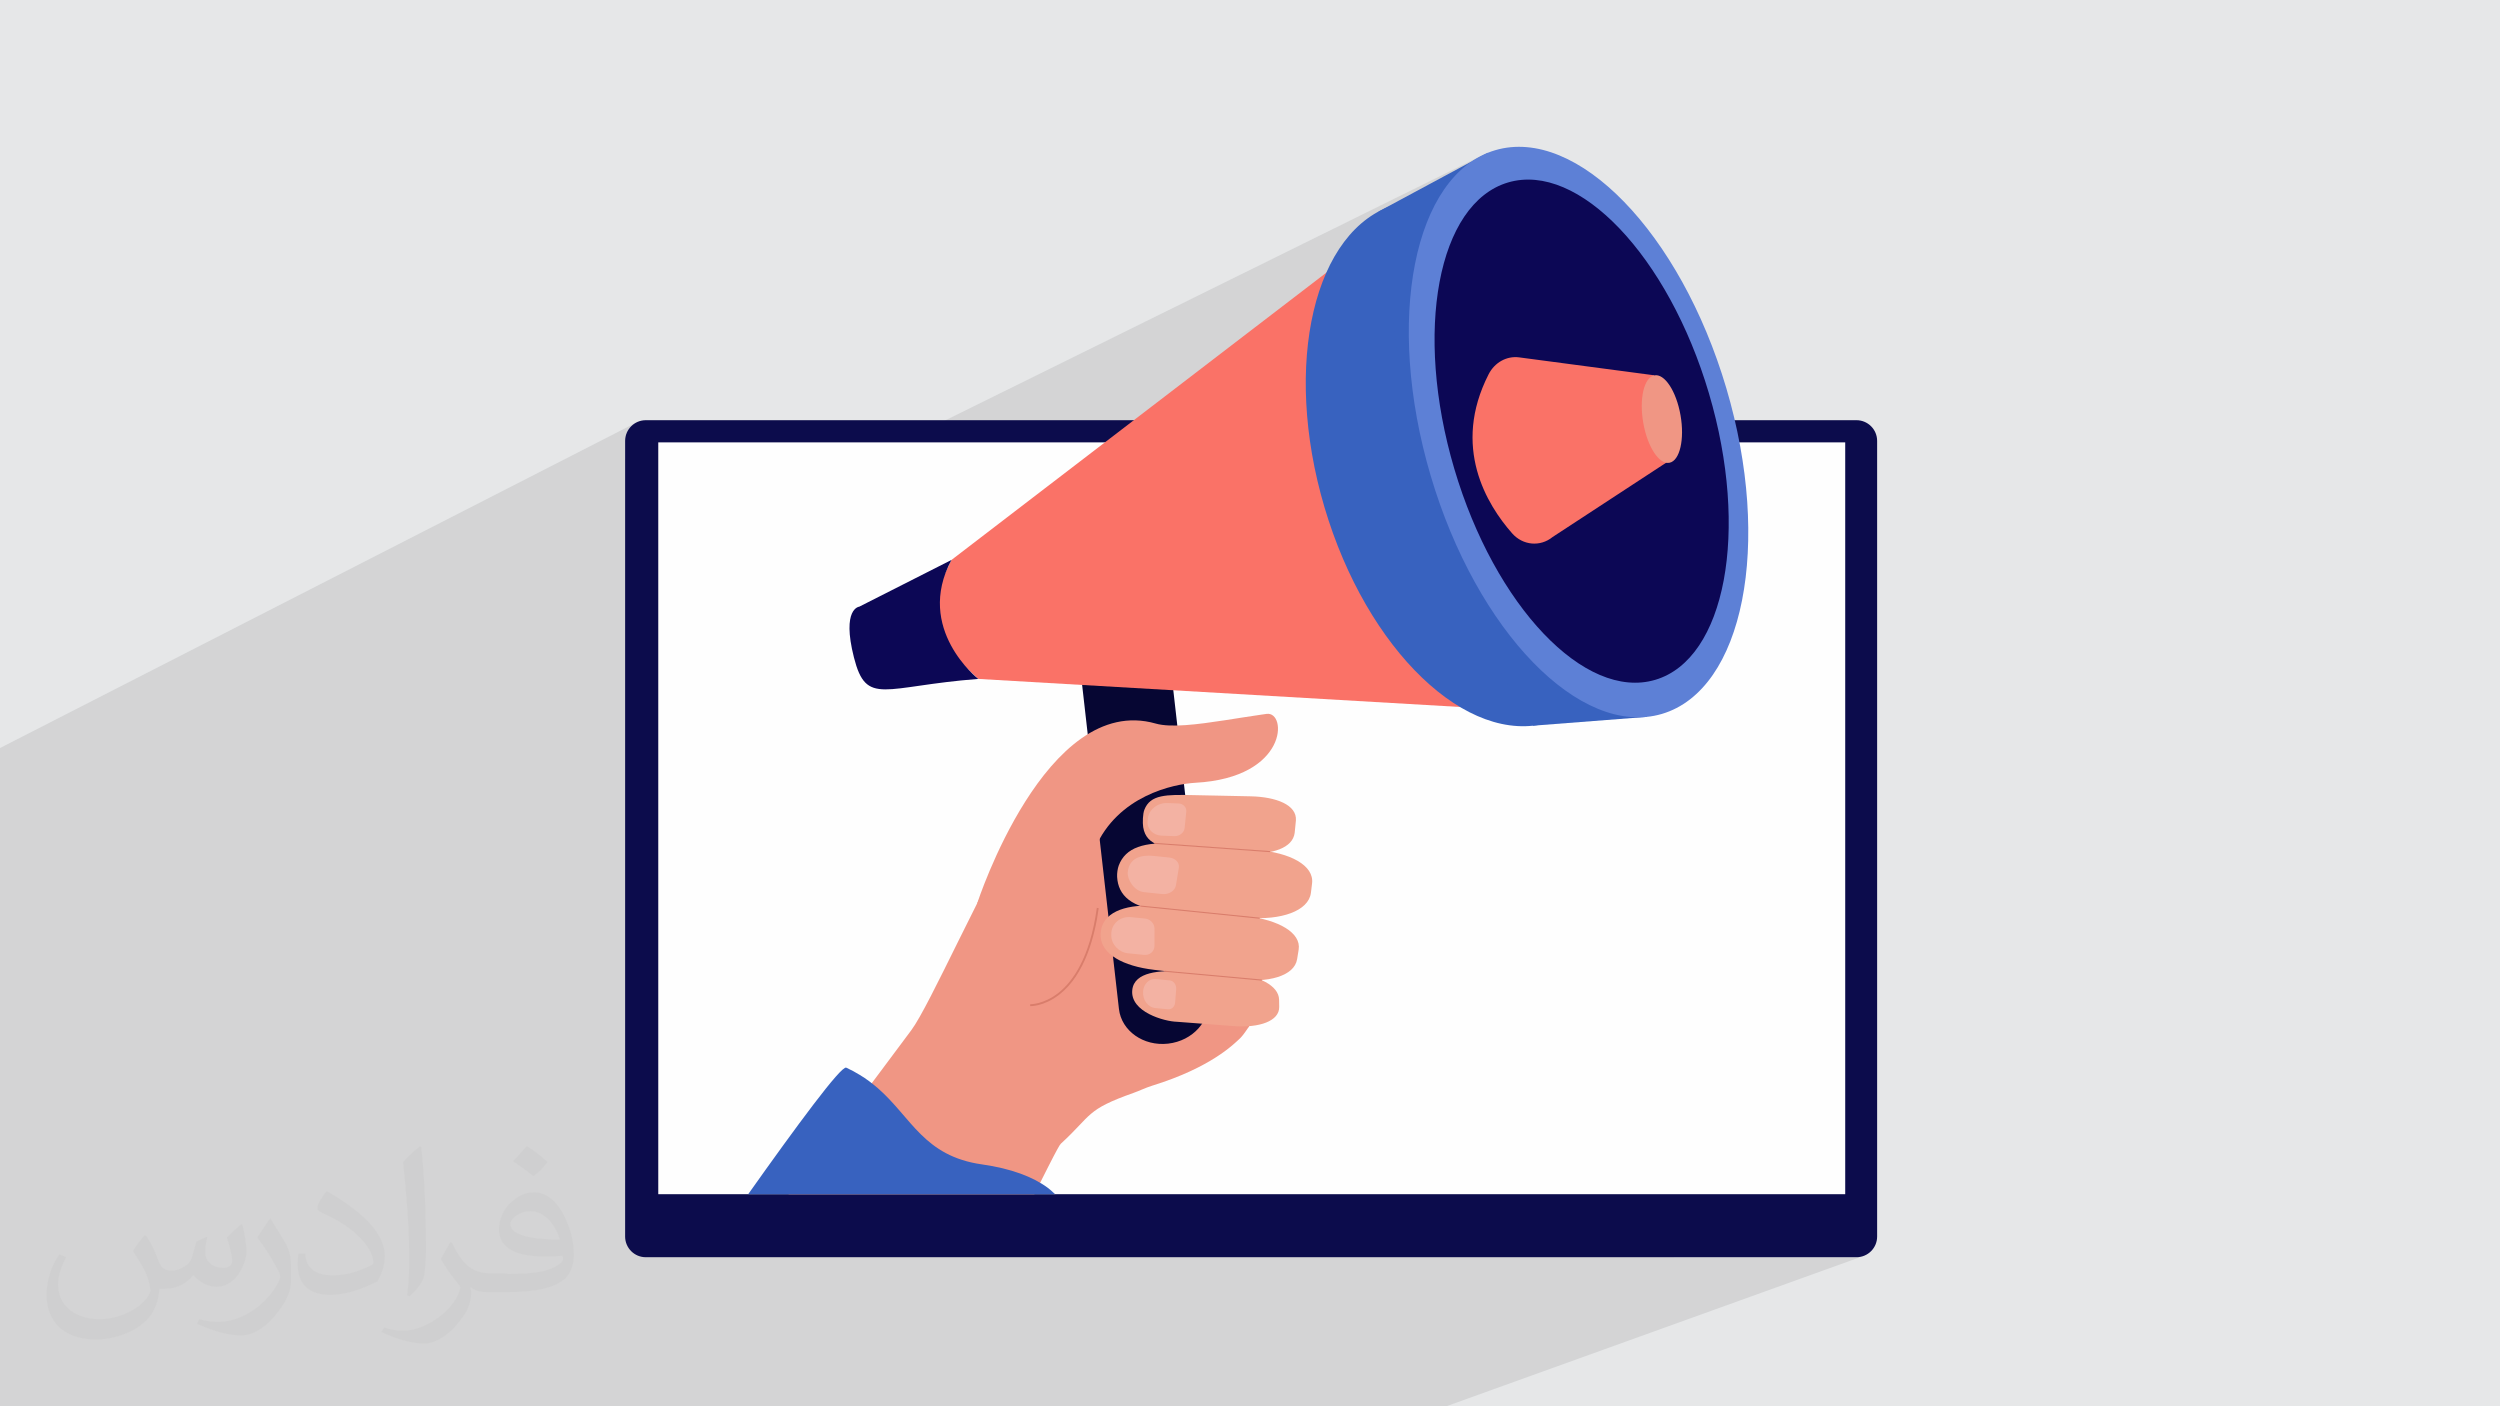
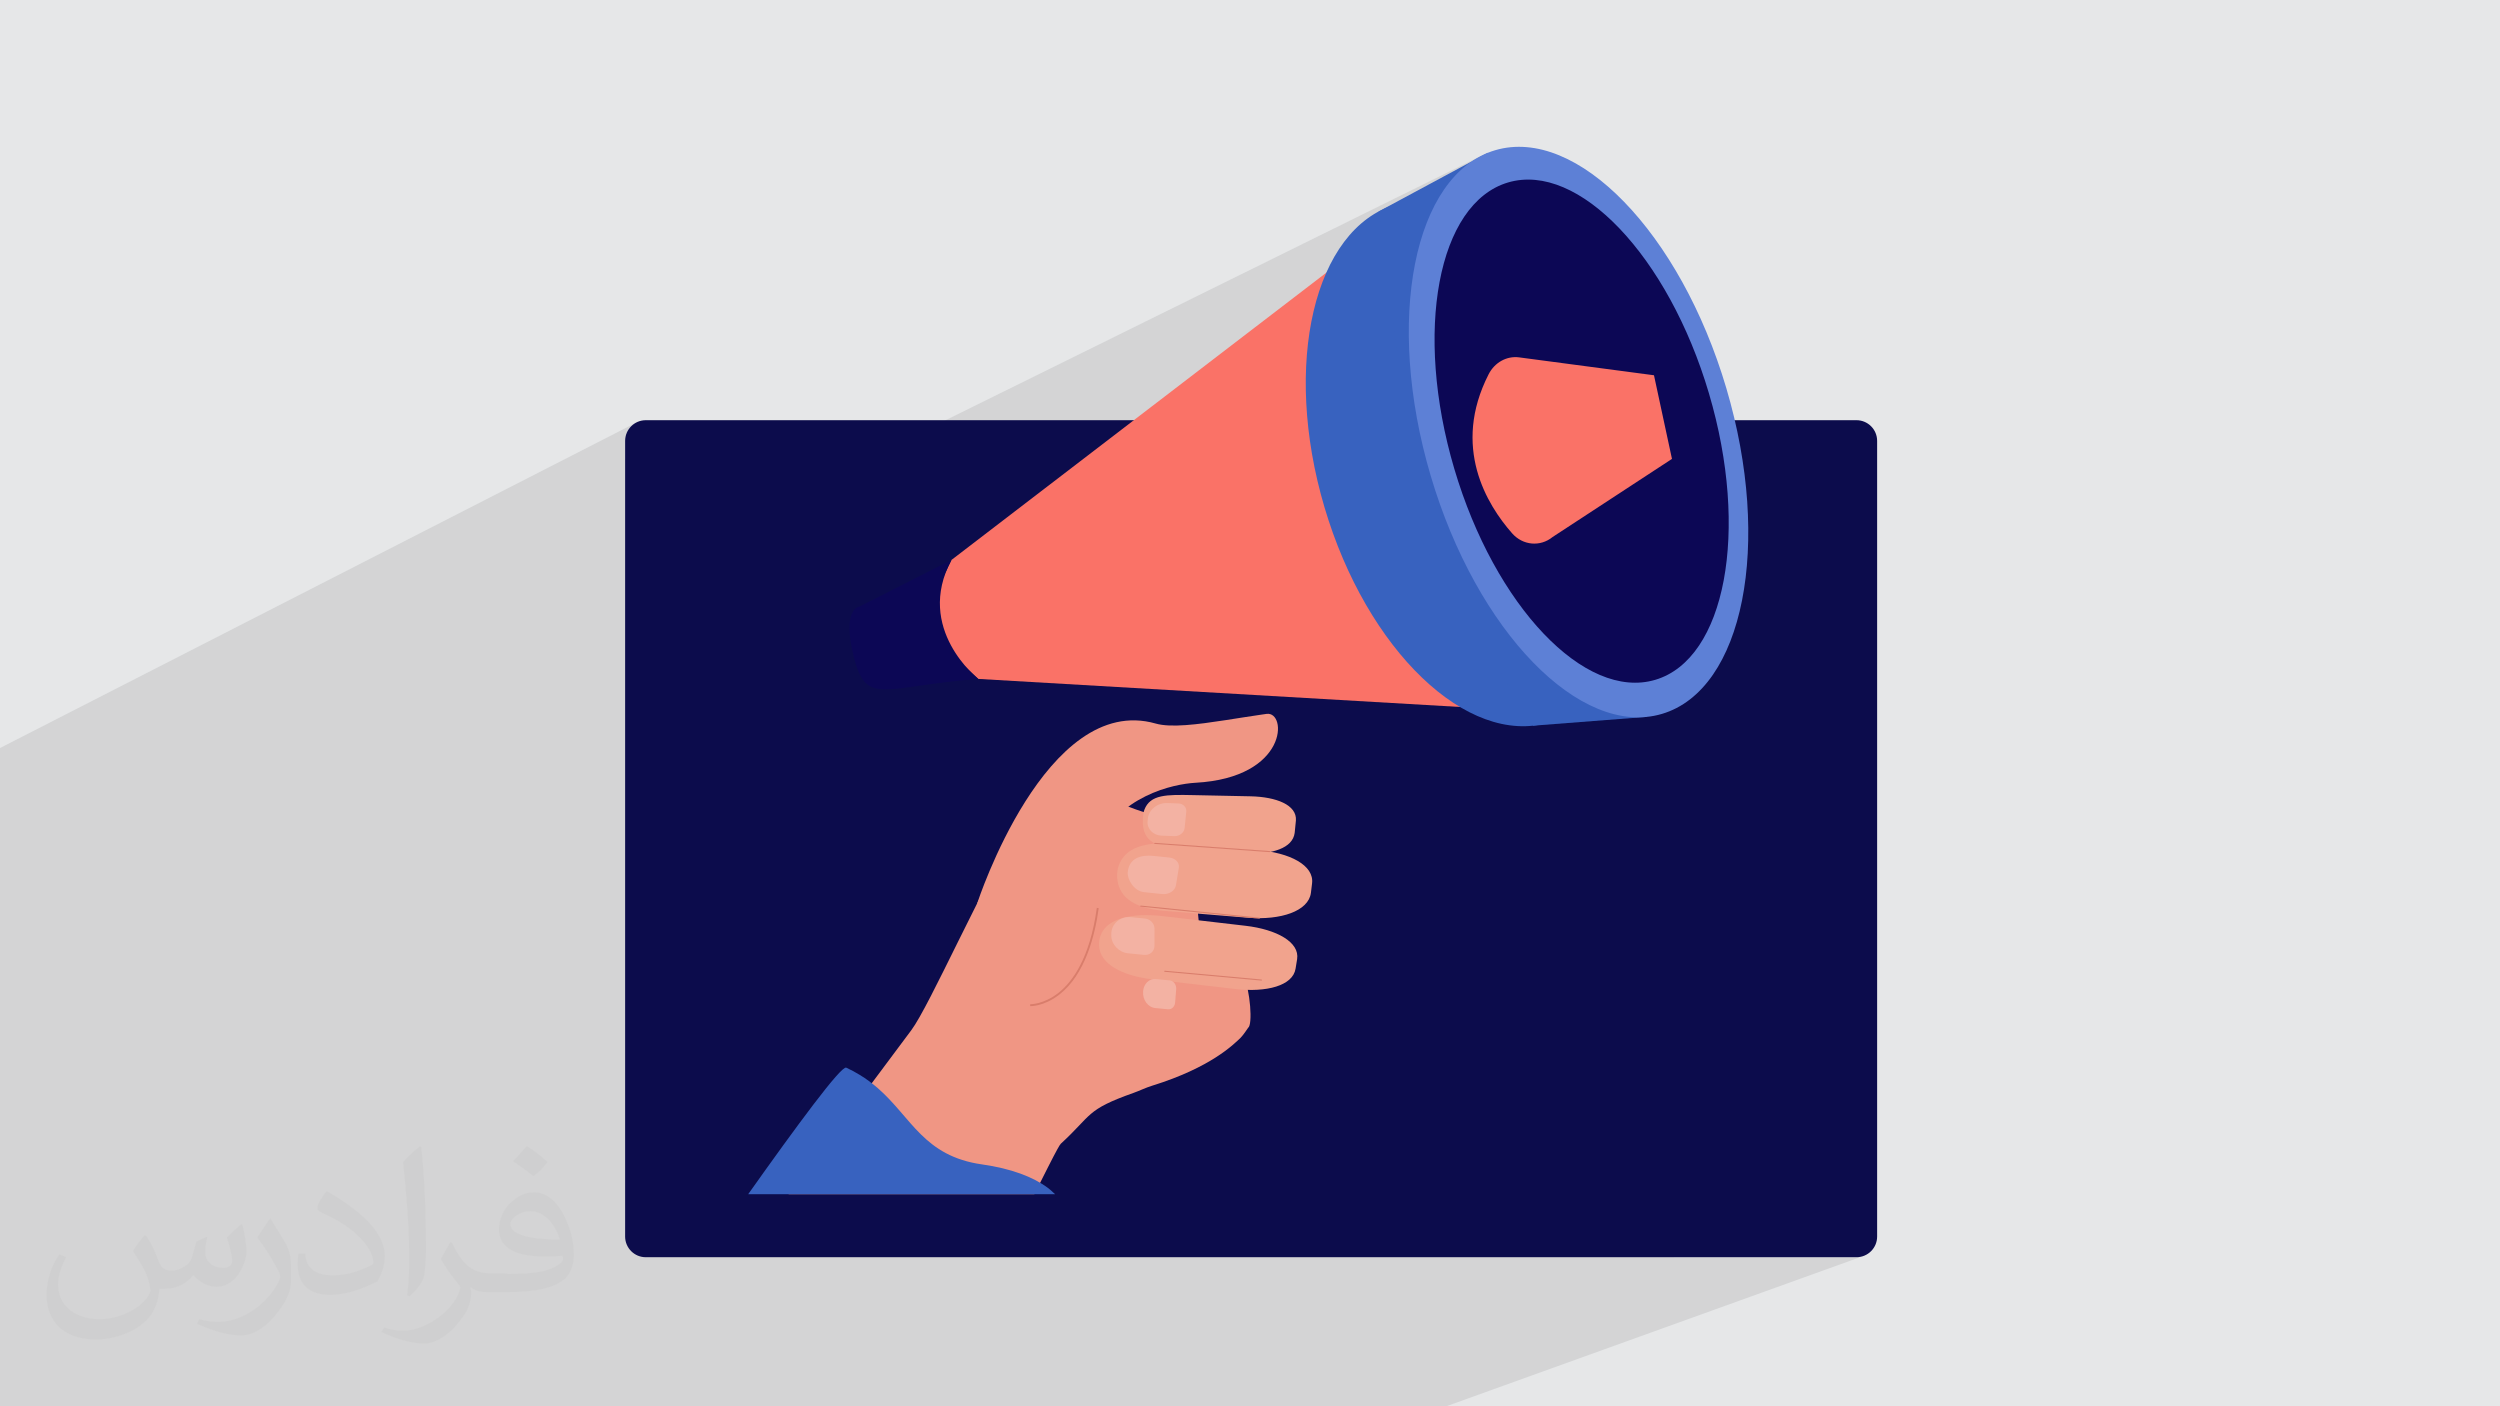
<svg xmlns="http://www.w3.org/2000/svg" xml:space="preserve" width="3.703in" height="2.083in" version="1.1" style="shape-rendering:geometricPrecision; text-rendering:geometricPrecision; image-rendering:optimizeQuality; fill-rule:evenodd; clip-rule:evenodd" viewBox="0 0 3700 2081.31">
  <defs>
    <style type="text/css">
   
    .fil0 {fill:#E6E7E8}
    .fil4 {fill:#FEFEFE;fill-rule:nonzero}
    .fil9 {fill:#060633;fill-rule:nonzero}
    .fil11 {fill:#0C0755;fill-rule:nonzero}
    .fil3 {fill:#0C0C4C;fill-rule:nonzero}
    .fil8 {fill:#3862BF;fill-rule:nonzero}
    .fil12 {fill:#5D80D6;fill-rule:nonzero}
    .fil6 {fill:#D97D6B;fill-rule:nonzero}
    .fil5 {fill:#F09684;fill-rule:nonzero}
    .fil13 {fill:#F1A38D;fill-rule:nonzero}
    .fil7 {fill:#F3B2A3;fill-rule:nonzero}
    .fil10 {fill:#FA7267;fill-rule:nonzero}
    .fil2 {fill:#373435;fill-opacity:0.031}
    .fil1 {fill:#373435;fill-opacity:0.102}
   
  </style>
  </defs>
  <g id="Layer_x0020_1">
    <polygon class="fil0" points="-0,0 3700,0 3700,2081.31 -0,2081.31 " />
    <polygon class="fil1" points="1876.51,2081.31 1875.51,2081.31 1820.13,2081.31 1813.94,2081.31 1671.43,2081.31 777.13,2081.31 748.25,2081.31 546.59,2081.31 542.05,2081.31 541.08,2081.31 540.98,2081.31 540.71,2081.31 539.07,2081.31 487.94,2081.31 456.47,2081.31 432.58,2081.31 425.81,2081.31 420.46,2081.31 406.2,2081.31 366.87,2081.31 358.2,2081.31 350.06,2081.31 347.54,2081.31 346.56,2081.31 344.06,2081.31 320.6,2081.31 317.8,2081.31 311.6,2081.31 303.45,2081.31 262.66,2081.31 249.33,2081.31 226.41,2081.31 214.08,2081.31 207.08,2081.31 203.61,2081.31 199.56,2081.31 189.75,2081.31 189.53,2081.31 176.84,2081.31 175.57,2081.31 173.67,2081.31 152.03,2081.31 151.11,2081.31 148.69,2081.31 134.53,2081.31 132.74,2081.31 125.98,2081.31 125.43,2081.31 117.65,2081.31 117.33,2081.31 99.32,2081.31 70.76,2081.31 51.6,2081.31 49.96,2081.31 46.6,2081.31 40.99,2081.31 39.91,2081.31 29.6,2081.31 6.48,2081.31 4.13,2081.31 0.68,2081.31 -0,2081.31 -0,2080.09 -0,2073.41 -0,2070.15 -0,2068.67 -0,2067.92 -0,2066.22 -0,2066.2 -0,2065.81 -0,2064.81 -0,2063.9 -0,2063.8 -0,2063.45 -0,2058.1 -0,2057.84 -0,2057.22 -0,2055.6 -0,2054.65 -0,2053.87 -0,2049.38 -0,2043.82 -0,2042.44 -0,2036.13 -0,2019.64 -0,2017.89 -0,2013.57 -0,2011.6 -0,2007.69 -0,2006.96 -0,2000.33 -0,1999.76 -0,1994.47 -0,1990.76 -0,1990.67 -0,1988.25 -0,1986.63 -0,1968.28 -0,1968.16 -0,1964.04 -0,1953.4 -0,1949.67 -0,1946.53 -0,1943.83 -0,1942.23 -0,1936.39 -0,1933.54 -0,1925.3 -0,1871.33 -0,1870.86 -0,1865.46 -0,1828.19 -0,1810.56 -0,1800.6 -0,1800.33 -0,1799.75 -0,1760.61 -0,1744.12 -0,1737.83 -0,1737.14 -0,1727.95 -0,1727.92 -0,1709.92 -0,1709.81 -0,1706.28 -0,1684.91 -0,1681.79 -0,1674.21 -0,1672.65 -0,1659.5 -0,1588.84 -0,1579.51 -0,1568.85 -0,1567.03 -0,1504.55 -0,1504.18 -0,1500.93 -0,1362.28 -0,1360.98 -0,1319.12 -0,1319.04 -0,1314.37 -0,1313.07 -0,1312.76 -0,1149.44 -0,1124.34 -0,1107.07 943.89,624.29 938.69,627.11 934.16,630.85 930.42,635.38 927.59,640.59 925.8,646.34 925.18,652.51 925.18,679.62 974.24,654.71 1333,654.71 2191.11,231.09 2186.86,233.55 2201.84,226.16 2178.5,238.71 2172.91,242.67 2170.02,244.88 2162.04,251.63 2153.32,260.32 2145.1,269.89 2137.37,280.3 2130.15,291.52 2123.44,303.52 2117.25,316.27 2112.84,326.77 2213.24,277.63 2222.39,273.38 2231.94,270.03 2241.78,267.64 2251.77,266.23 2261.9,265.78 2272.14,266.27 2282.47,267.68 2292.88,270 2303.35,273.19 2313.85,277.25 2324.38,282.16 2334.91,287.88 2345.43,294.41 2355.91,301.72 2366.33,309.8 2376.68,318.61 2386.95,328.16 2397.09,338.41 2407.12,349.35 2416.99,360.95 2426.7,373.2 2436.22,386.08 2445.54,399.56 2454.64,413.63 2463.5,428.27 2472.09,443.46 2480.41,459.18 2488.43,475.4 2496.14,492.12 2503.51,509.3 2510.53,526.93 2517.18,545 2523.43,563.48 2529.28,582.35 2534.64,601.36 2539.44,620.27 2543.7,639.04 2546.81,654.71 2730.92,654.71 2730.92,1767.41 2477,1860.7 2747.53,1860.7 2753.7,1860.08 2759.45,1858.29 2140.46,2081.31 2135.44,2081.31 " />
    <path class="fil2" d="M216.82 1829.52c6.99,10.99 11.99,20.98 15.99,31.97 3,6.99 5,18.98 20.98,18.98 5,0 10.99,-1 16.98,-5 6.99,-3 11.99,-8.99 13.99,-16.98l5.99 -20.98 14.99 -6.99 1 1c-2,7.99 -3,15.99 -3,20.98 0,17.98 14.99,23.98 26.98,23.98 6.99,0 12.99,-4 12.99,-9.99 0,-7.99 -4,-22.98 -7.99,-34.97 6.99,-6.99 13.99,-13.99 21.98,-19.98l1 1c4,14.99 5.99,29.97 5.99,39.96 0,9.99 -4,19.98 -7.99,26.98 -6.99,13.99 -19.98,24.98 -35.97,24.98 -11.99,0 -24.98,-5.99 -33.97,-16.98l-1 0c-8.99,10.99 -21.98,19.98 -42.96,19.98l-6.99 0c-1,13.99 -4,23.98 -8.99,32.97 -12.99,24.98 -49.95,41.96 -84.94,41.96 -48.96,0 -72.95,-27.97 -72.95,-65.94 0,-22.98 7.99,-44.96 18.98,-59.95l9.99 4c-6.99,13.99 -11.99,26.98 -11.99,39.96 0,34.97 28.97,51.95 61.94,51.95 30.97,0 67.95,-18.98 74.94,-41.96 -3,-24.98 -11.99,-35.97 -25.98,-58.95 4,-6.99 9.99,-14.99 16.98,-22.98l1 0 0 0 0 0 2 1 0 0 0 0 0 0 0 0 0 0 0.02 -0.01 -0.01 0.01 0 0zm563.54 -132.89c9.99,5.99 19.98,13.99 29.97,22.98 -5.99,7.99 -11.99,14.99 -20.98,20.98 -9.99,-7.99 -19.98,-14.99 -29.97,-21.98 6.99,-7.99 13.99,-14.99 19.98,-21.98l0 0 0 0 1 0 0 0 0 0 0 0 0 0 0 0zm5 95.92c-16.98,0 -29.97,10.99 -29.97,18.98 0,16.98 32.97,22.98 72.95,22.98 -5,-19.98 -21.98,-41.96 -42.96,-41.96l-0.01 0zm-36.97 92.93c21.98,0 40.96,-1 54.95,-4 15.99,-4 29.97,-11.99 29.97,-17.98 0,-2 0,-3 -1,-5 -8.99,1 -18.98,1 -28.97,1 -28.97,0 -51.95,-6.99 -60.95,-22.98 -2,-5 -4,-9.99 -4,-15.99 0,-15.99 6.99,-31.97 18.98,-41.96 9.99,-8.99 20.98,-13.99 32.97,-13.99 19.98,0 36.97,15.99 47.96,41.96 5.99,13.99 10.99,29.97 10.99,50.95 0,13.99 -4,24.98 -11.99,33.97 -15.99,14.99 -44.96,20.98 -89.93,20.98l-19.98 0 0 0 -5 0c-10.99,0 -18.98,-2 -24.98,-6.99l-1 0c0,3 1,5 1,6.99 0,9.99 -3,22.98 -9.99,32.97 -19.98,29.97 -41.96,42.96 -59.95,42.96 -18.98,0 -41.96,-6.99 -62.94,-16.98l4 -6.99c6.99,3 15.99,5 28.97,5 33.97,0 77.94,-32.97 83.94,-63.94 -1,-3 -4,-5.99 -6.99,-9.99 -9.99,-11.99 -15.99,-21.98 -21.98,-31.97 5,-9.99 9.99,-17.98 13.99,-24.98l2 0c13.99,28.97 27.97,45.96 56.95,45.96l5 0 0 0 20.98 0 0 0 0 0 -3 1 0 0 0 0 0 0 0 0 0 0 0 0zm-145.88 30.97c2,-13.99 3,-28.97 3,-42.96l0 -20.98c0,-38.96 -5,-95.93 -8.99,-132.89 6.99,-7.99 16.98,-16.98 24.98,-22.98l2 1c5,46.96 6.99,100.92 6.99,150.88 0,12.99 -1,25.98 -2,34.97 -1,11.99 -7.99,20.98 -21.98,34.97l-3 -1 0 0 0 0 -1 -1 0 0 0 0 0 0 0 0 0 0 0 0zm-150.88 -61.96c1,17.98 9.99,32.97 40.96,32.97 19.98,0 35.97,-5 54.95,-13.99 3,-1 5,-3 5,-5 0,-11.99 -8.99,-26.98 -23.98,-40.96 -13.99,-12.99 -33.97,-24.98 -50.95,-31.97 -5.99,-3 -7.99,-5 -7.99,-7.99 0,-5 6.99,-15.99 12.99,-23.98l2 0c19.98,10.99 42.96,26.98 59.95,43.96 14.99,15.99 24.98,32.97 24.98,50.95 0,12.99 -4,25.98 -10.99,37.97 -21.98,10.99 -45.96,19.98 -69.95,19.98 -28.97,0 -47.96,-13.99 -47.96,-44.96 0,-3 0,-8.99 1,-15.99l9.99 0 0 0 0 0 0 -1 0 0 0 0 0 0 0 0 0 0 0 0 0.01 0zm-51.95 -51.95l17.98 28.97c6.99,10.99 12.99,21.98 12.99,40.96l0 23.98c0,18.98 -11.99,38.96 -31.97,59.95 -14.99,13.99 -28.97,19.98 -41.96,19.98 -18.98,0 -39.96,-5.99 -64.94,-16.98l3 -6.99c7.99,2 16.98,4 27.97,4 35.97,0 71.95,-25.98 88.93,-57.95 2,-4 3,-6.99 3,-8.99 0,-4 -2,-7.99 -4,-10.99 -8.99,-16.98 -18.98,-32.97 -29.97,-46.96 5.99,-8.99 11.99,-17.98 17.98,-26.98l1 0 0 -2 0 0 0 0 0 0 0 0 0 0 0 0 -0.01 0z" />
    <g id="_2103188267904">
      <path class="fil3" d="M955.81 621.88l1791.72 0c16.91,0 30.63,13.71 30.63,30.63l0 1177.56c0,16.92 -13.71,30.63 -30.63,30.63l-1791.72 0c-16.9,0 -30.63,-13.71 -30.63,-30.63l0 -1177.56c0,-16.92 13.72,-30.63 30.63,-30.63z" />
-       <polygon class="fil4" points="2730.92,1767.41 974.24,1767.41 974.24,654.71 2730.92,654.71 " />
      <path class="fil5" d="M1260.94 1642.34c47.99,-64.13 77.66,-104.11 87.73,-117.56 13.66,-18.26 40.01,-71.99 69.63,-131.89 40.12,-81.17 86.19,-173.6 114.58,-204.12 11.47,-12.32 33.64,-22.85 59.38,-31.75 21.21,-7.34 75.62,79.44 283.29,57.77 -0.04,0.08 -89.77,55.8 -93.23,65 -6.49,17.13 -11.05,29.91 -12.37,35.09 -0.28,1.11 -0.4,1.87 -0.35,2.25 0.21,2.26 0.43,4.5 0.66,6.7 0,0.02 0,0.02 0,0.02 0.85,8.54 1.66,16.68 2.4,24.27 0.04,0.26 0.04,0.54 0.07,0.8 0.37,3.78 0.72,7.43 1.05,10.9 0.05,0.64 0.1,1.25 0.17,1.88 1.4,14.68 2.44,26.27 3.07,33.12 0.06,0.54 0.11,1.08 0.14,1.53 0.31,3.54 0.49,5.45 0.49,5.45 0,0 19.45,-4.61 36.3,2.88 5.29,2.32 10.27,5.87 14.35,11.05 1.07,1.37 2.1,2.88 3.05,4.49 0.9,1.57 3.92,8.52 7.83,18.15 0.07,0.19 0.14,0.37 0.22,0.55 11.68,28.94 14.47,77.63 7.93,82.11 -0.02,0.02 -7.77,11.56 -11.12,14.75 -10.31,9.84 -43.94,44.05 -131.06,71.07 -9.67,3 -18.6,7.48 -27.59,10.66 -70.95,25.12 -60.82,32.31 -107.5,75.16 -0.9,0.82 -2.64,3.59 -5.11,8.09 -6.53,11.78 -18.29,35.4 -34.08,66.66l-363.83 0c36.55,-48.53 67.93,-90.35 93.93,-125.07z" />
      <path class="fil6" d="M1537.32 1487.34c-7.45,1.88 -12.29,1.77 -12.7,1.75l0.11 -2.83c0.18,0.02 19.92,0.4 41.78,-16.83 20.25,-15.96 46.55,-50.75 56.79,-125.76l2.79 0.38c-5.73,42.01 -20.45,98.28 -58.02,127.74 -11.75,9.22 -22.75,13.52 -30.75,15.55z" />
      <path class="fil7" d="M1670.18 963.47c-9.05,1.98 -21.03,-10.95 -21.03,-10.95 5.97,-16.76 11.95,-34.15 18.15,-50.98 5.69,1.92 13.14,5.9 15.22,13.57 3.5,12.9 -3.28,46.36 -12.34,48.36z" />
      <path class="fil8" d="M1107.31 1767.41c71.5,-100.83 137.63,-190.68 145.14,-187.28 7.29,3.37 13.79,6.87 20.03,10.74 9.78,5.85 18.48,12.55 26.37,19.35 0.02,0.02 0.02,0.02 0.05,0.02 50.49,43.97 68.25,100.92 154.69,113.11 42.63,6.04 75.48,18.46 97.27,34.72 1.65,1.18 3.09,2.32 4.51,3.66 0.02,0.02 0.02,0.04 0.04,0.04 2.24,1.86 4.27,3.73 6.14,5.64l-454.25 0z" />
-       <path class="fil9" d="M1728.86 1544.58l0 0c-36.54,4.15 -69.14,-18.85 -72.84,-51.36l-54.52 -479.87c-3.7,-32.51 22.94,-62.24 59.49,-66.39l0 0c36.54,-4.14 69.16,18.85 72.86,51.37l54.5 479.86c3.7,32.5 -22.94,62.22 -59.48,66.39z" />
      <polygon class="fil10" points="2175.41,240.75 1408.17,828.72 1362.43,924.45 1447.84,1004.79 2423.28,1061.6 " />
      <path class="fil8" d="M2397.79 621.24c62.64,211.73 15.46,412.35 -105.38,448.1 -120.82,35.74 -269.56,-106.92 -332.2,-318.65 -62.62,-211.73 -15.44,-412.34 105.38,-448.09 120.84,-35.75 269.58,106.92 332.2,318.65z" />
      <path class="fil11" d="M1408.17 828.72l-136.46 69.17c0,0 -26.39,2.24 -7.89,75.1 18.5,72.87 43.59,42.65 184.02,31.81 0,0 -94.53,-73.89 -39.67,-176.07z" />
      <polygon class="fil8" points="2269.03,1074.02 2437.16,1060.99 2201.84,226.16 2040.41,312.97 2105,803.11 " />
      <path class="fil12" d="M2555.02 574.73c68.16,230.38 25.46,446.11 -95.38,481.86 -120.84,35.74 -274.04,-122.04 -342.2,-352.41 -68.14,-230.37 -25.44,-446.11 95.4,-481.85 120.84,-35.74 274.04,122.04 342.18,352.41z" />
      <path class="fil11" d="M2529.28 582.35c60.14,203.28 24.52,393.04 -79.57,423.81 -104.08,30.8 -237.22,-109.04 -297.34,-312.31 -60.14,-203.28 -24.52,-393.02 79.58,-423.82 104.08,-30.79 237.22,109.04 297.34,312.32z" />
      <path class="fil10" d="M2248.34 528.91l199.56 26.47 26.62 123.8 -176.64 115.58c-18.37,14.92 -44.07,12.54 -59.91,-5.41 -37.47,-42.45 -89.73,-127.85 -34.8,-235.45 8.94,-17.52 26.83,-27.42 45.17,-24.99z" />
-       <path class="fil5" d="M2487.17 614.51c6.25,35.7 -1.01,67.2 -16.23,70.35 -15.22,3.15 -32.62,-23.24 -38.89,-58.95 -6.25,-35.7 1.01,-67.2 16.23,-70.35 15.22,-3.15 32.62,23.24 38.89,58.95z" />
      <path class="fil13" d="M1940.14 1321.53l1.68 -13.8c3.59,-27.02 -32.9,-45.93 -81.32,-49.71l-117.93 -9.09c-49.66,-3.89 -76.92,5.65 -86.81,31.98 -1.77,4.71 -2.69,11.65 -2.42,16.84 1.44,27.53 21.19,46.47 70.85,50.36l122.97 10.18c48.43,3.78 89.38,-9.75 92.98,-36.75z" />
-       <path class="fil13" d="M1919.73 1419.59l2.29 -14.11c4.06,-25.21 -30.28,-44.06 -76.4,-49.44l-121.86 -14.2c-47.28,-5.5 -83.24,3.52 -92.54,28.35 -1.75,4.69 -2.54,10.35 -2.26,15.72 1.41,26.05 32.43,44 79.73,49.51l121.86 14.19c46.12,5.38 85.11,-4.82 89.17,-30.03z" />
-       <path class="fil13" d="M1893.22 1490.27l-0.17 -10.76c-0.35,-20.96 -30.66,-35.85 -68.35,-38.71l-77.32 -3.16c-30.24,-1.54 -68.66,0.3 -71.61,27.45 -3.54,32.81 48.18,46.75 65.9,47.13l84.33 6.42c37.69,2.86 67.57,-7.41 67.22,-28.37z" />
+       <path class="fil13" d="M1919.73 1419.59c4.06,-25.21 -30.28,-44.06 -76.4,-49.44l-121.86 -14.2c-47.28,-5.5 -83.24,3.52 -92.54,28.35 -1.75,4.69 -2.54,10.35 -2.26,15.72 1.41,26.05 32.43,44 79.73,49.51l121.86 14.19c46.12,5.38 85.11,-4.82 89.17,-30.03z" />
      <path class="fil7" d="M1669.03 1291.16c1.94,-21.5 19.76,-26.32 38.32,-24.4l23.42 2.42c8.85,0.92 15.11,7.65 13.92,14.97l-4.29 26.11c-1.34,8.12 -10.46,13.94 -20.28,12.93l-26.65 -2.76c-15.81,-1.63 -25.28,-19.66 -24.43,-29.28z" />
      <path class="fil13" d="M1916.12 1232.63c0.33,-2.48 1.83,-18.41 1.83,-18.41 1.61,-22.9 -29.05,-34.89 -67.14,-35.69l-85.21 -1.77c-39.06,-0.81 -63.25,-1.13 -71.96,21.72 -2.31,6.03 -2.79,18.95 -1.72,25.75 4.6,28.97 33.78,31.44 72.85,32.25l80.04 7.1c38.09,0.8 68.33,-8.13 71.32,-30.96z" />
      <path class="fil7" d="M1644.69 1384.41l0 -1.72c0.04,-15.49 13.12,-26.88 29.1,-25.3l21.02 2.1c7.62,0.75 13.85,7.43 13.85,14.82l-0.04 25.54c-0.02,8.21 -6.94,14.23 -15.41,13.39l-23.81 -2.38c-13.6,-1.35 -24.72,-13.26 -24.71,-26.46z" />
      <path class="fil7" d="M1691.84 1466.72l-0.04 0.49c-1.01,12.52 7.13,23.64 18.06,24.71l18.97 1.84c5.2,0.5 9.87,-3.97 10.36,-9.94l1.56 -19.75c0.54,-6.64 -3.76,-12.52 -9.56,-13.08l-20.87 -2.03c-9.32,-0.9 -17.63,7.1 -18.48,17.77z" />
      <path class="fil7" d="M1698.45 1215.37l0.39 -3.84c1.31,-13.24 14.29,-23.6 28.82,-23.04l16.57 0.64c6.94,0.28 12.11,5.66 11.47,11.97l-2.41 24.19c-0.69,7.01 -7.57,12.49 -15.25,12.19l-19.1 -0.74c-12.39,-0.48 -21.6,-10.1 -20.47,-21.38z" />
      <path class="fil6" d="M1863.97 1359.65c-0.09,0.02 -0.17,0.02 -0.26,0.02l-175.48 -17.84c-0.43,-0.05 -0.76,-0.43 -0.71,-0.87 0.04,-0.43 0.44,-0.76 0.87,-0.72l175.48 17.84c0.43,0.04 0.74,0.43 0.71,0.87 -0.04,0.33 -0.3,0.61 -0.61,0.69z" />
      <path class="fil6" d="M1879.29 1261.11c-0.07,0.04 -0.15,0.04 -0.24,0.04l-170.05 -12.16c-0.43,-0.04 -0.76,-0.42 -0.73,-0.85 0.02,-0.44 0.4,-0.76 0.85,-0.73l170.03 12.15c0.45,0.03 0.78,0.41 0.75,0.85 -0.04,0.35 -0.28,0.64 -0.61,0.71z" />
      <path class="fil6" d="M1867.14 1451.25c-0.09,0.03 -0.17,0.03 -0.26,0.03l-143.12 -13.03c-0.44,-0.04 -0.75,-0.43 -0.72,-0.87 0.04,-0.43 0.42,-0.76 0.87,-0.71l143.1 13.01c0.44,0.06 0.77,0.44 0.73,0.87 -0.04,0.35 -0.3,0.63 -0.61,0.7z" />
      <path class="fil5" d="M1446.46 1336.35c0,0 101.47,-312.07 264.07,-265.47 22.23,6.37 61.15,1.44 103.33,-5.07 17.58,-2.71 35.73,-5.69 53.46,-8.22 2.45,-0.36 4.86,-0.69 7.27,-1.04 30.45,-4.17 32.38,94.34 -105.22,101.94 -32.43,1.81 -115.2,19.07 -148.79,97.12 -21.43,49.73 -137.76,155.21 -174.13,80.74z" />
    </g>
  </g>
</svg>